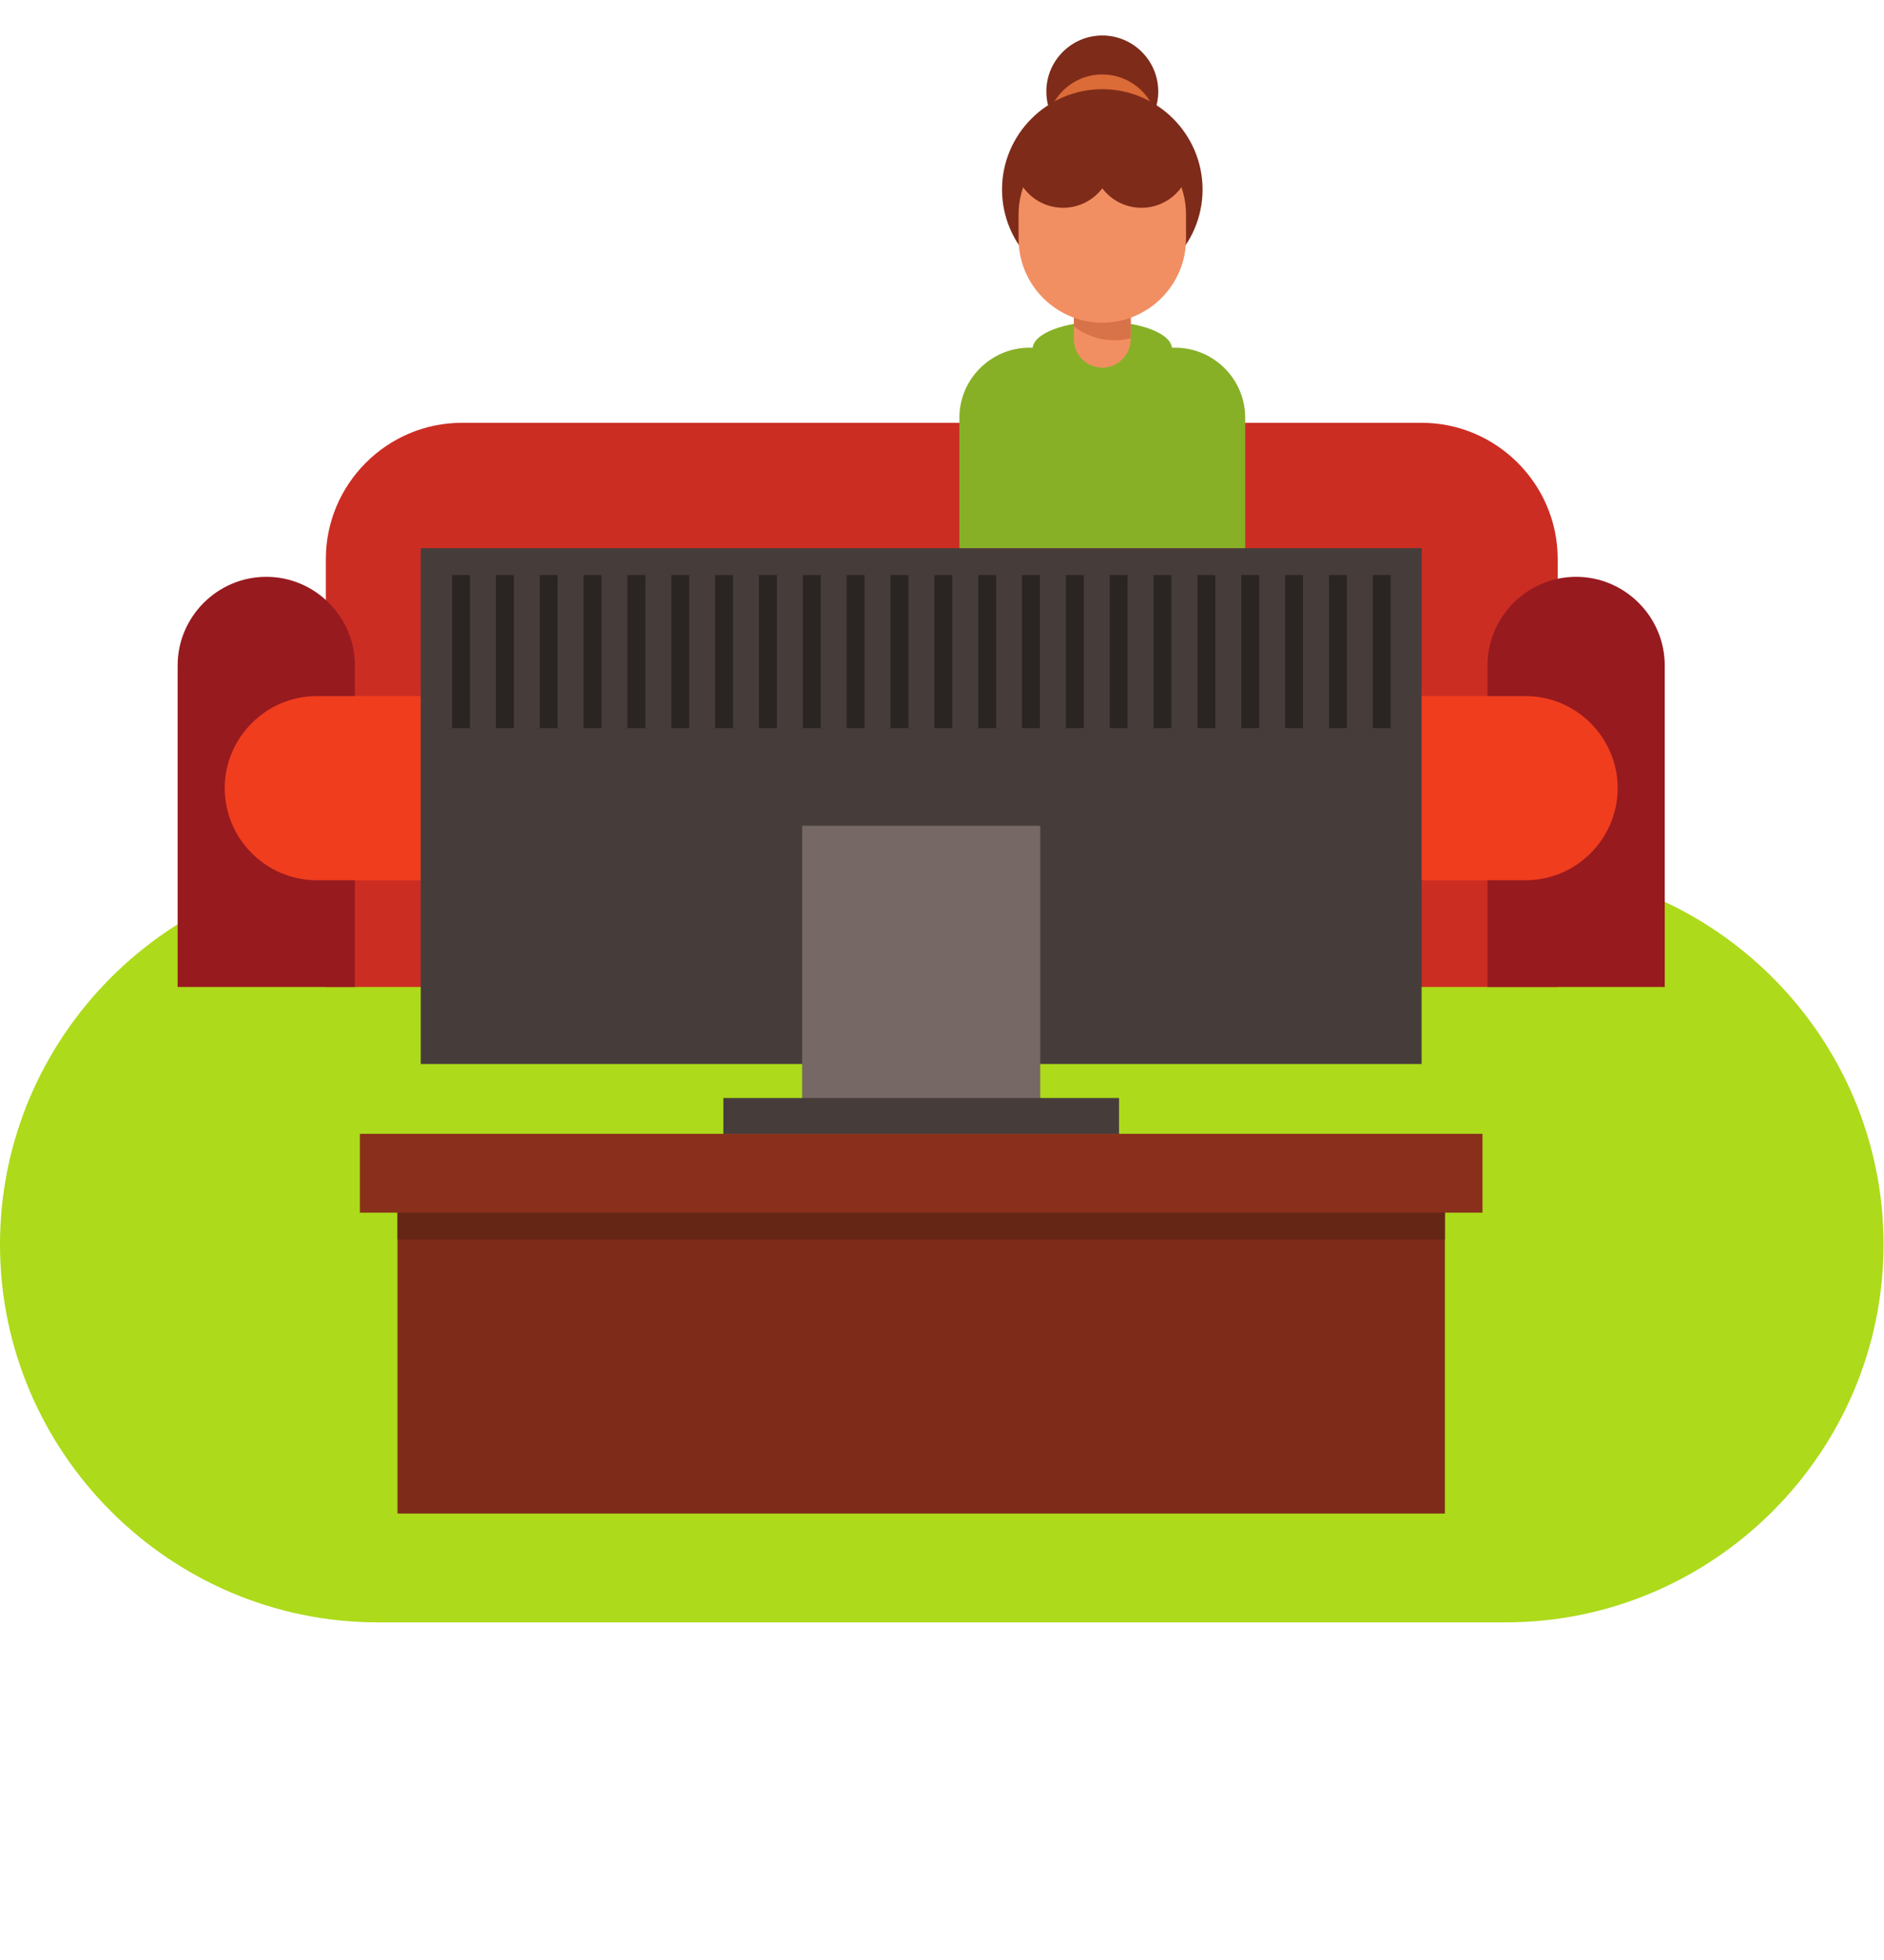
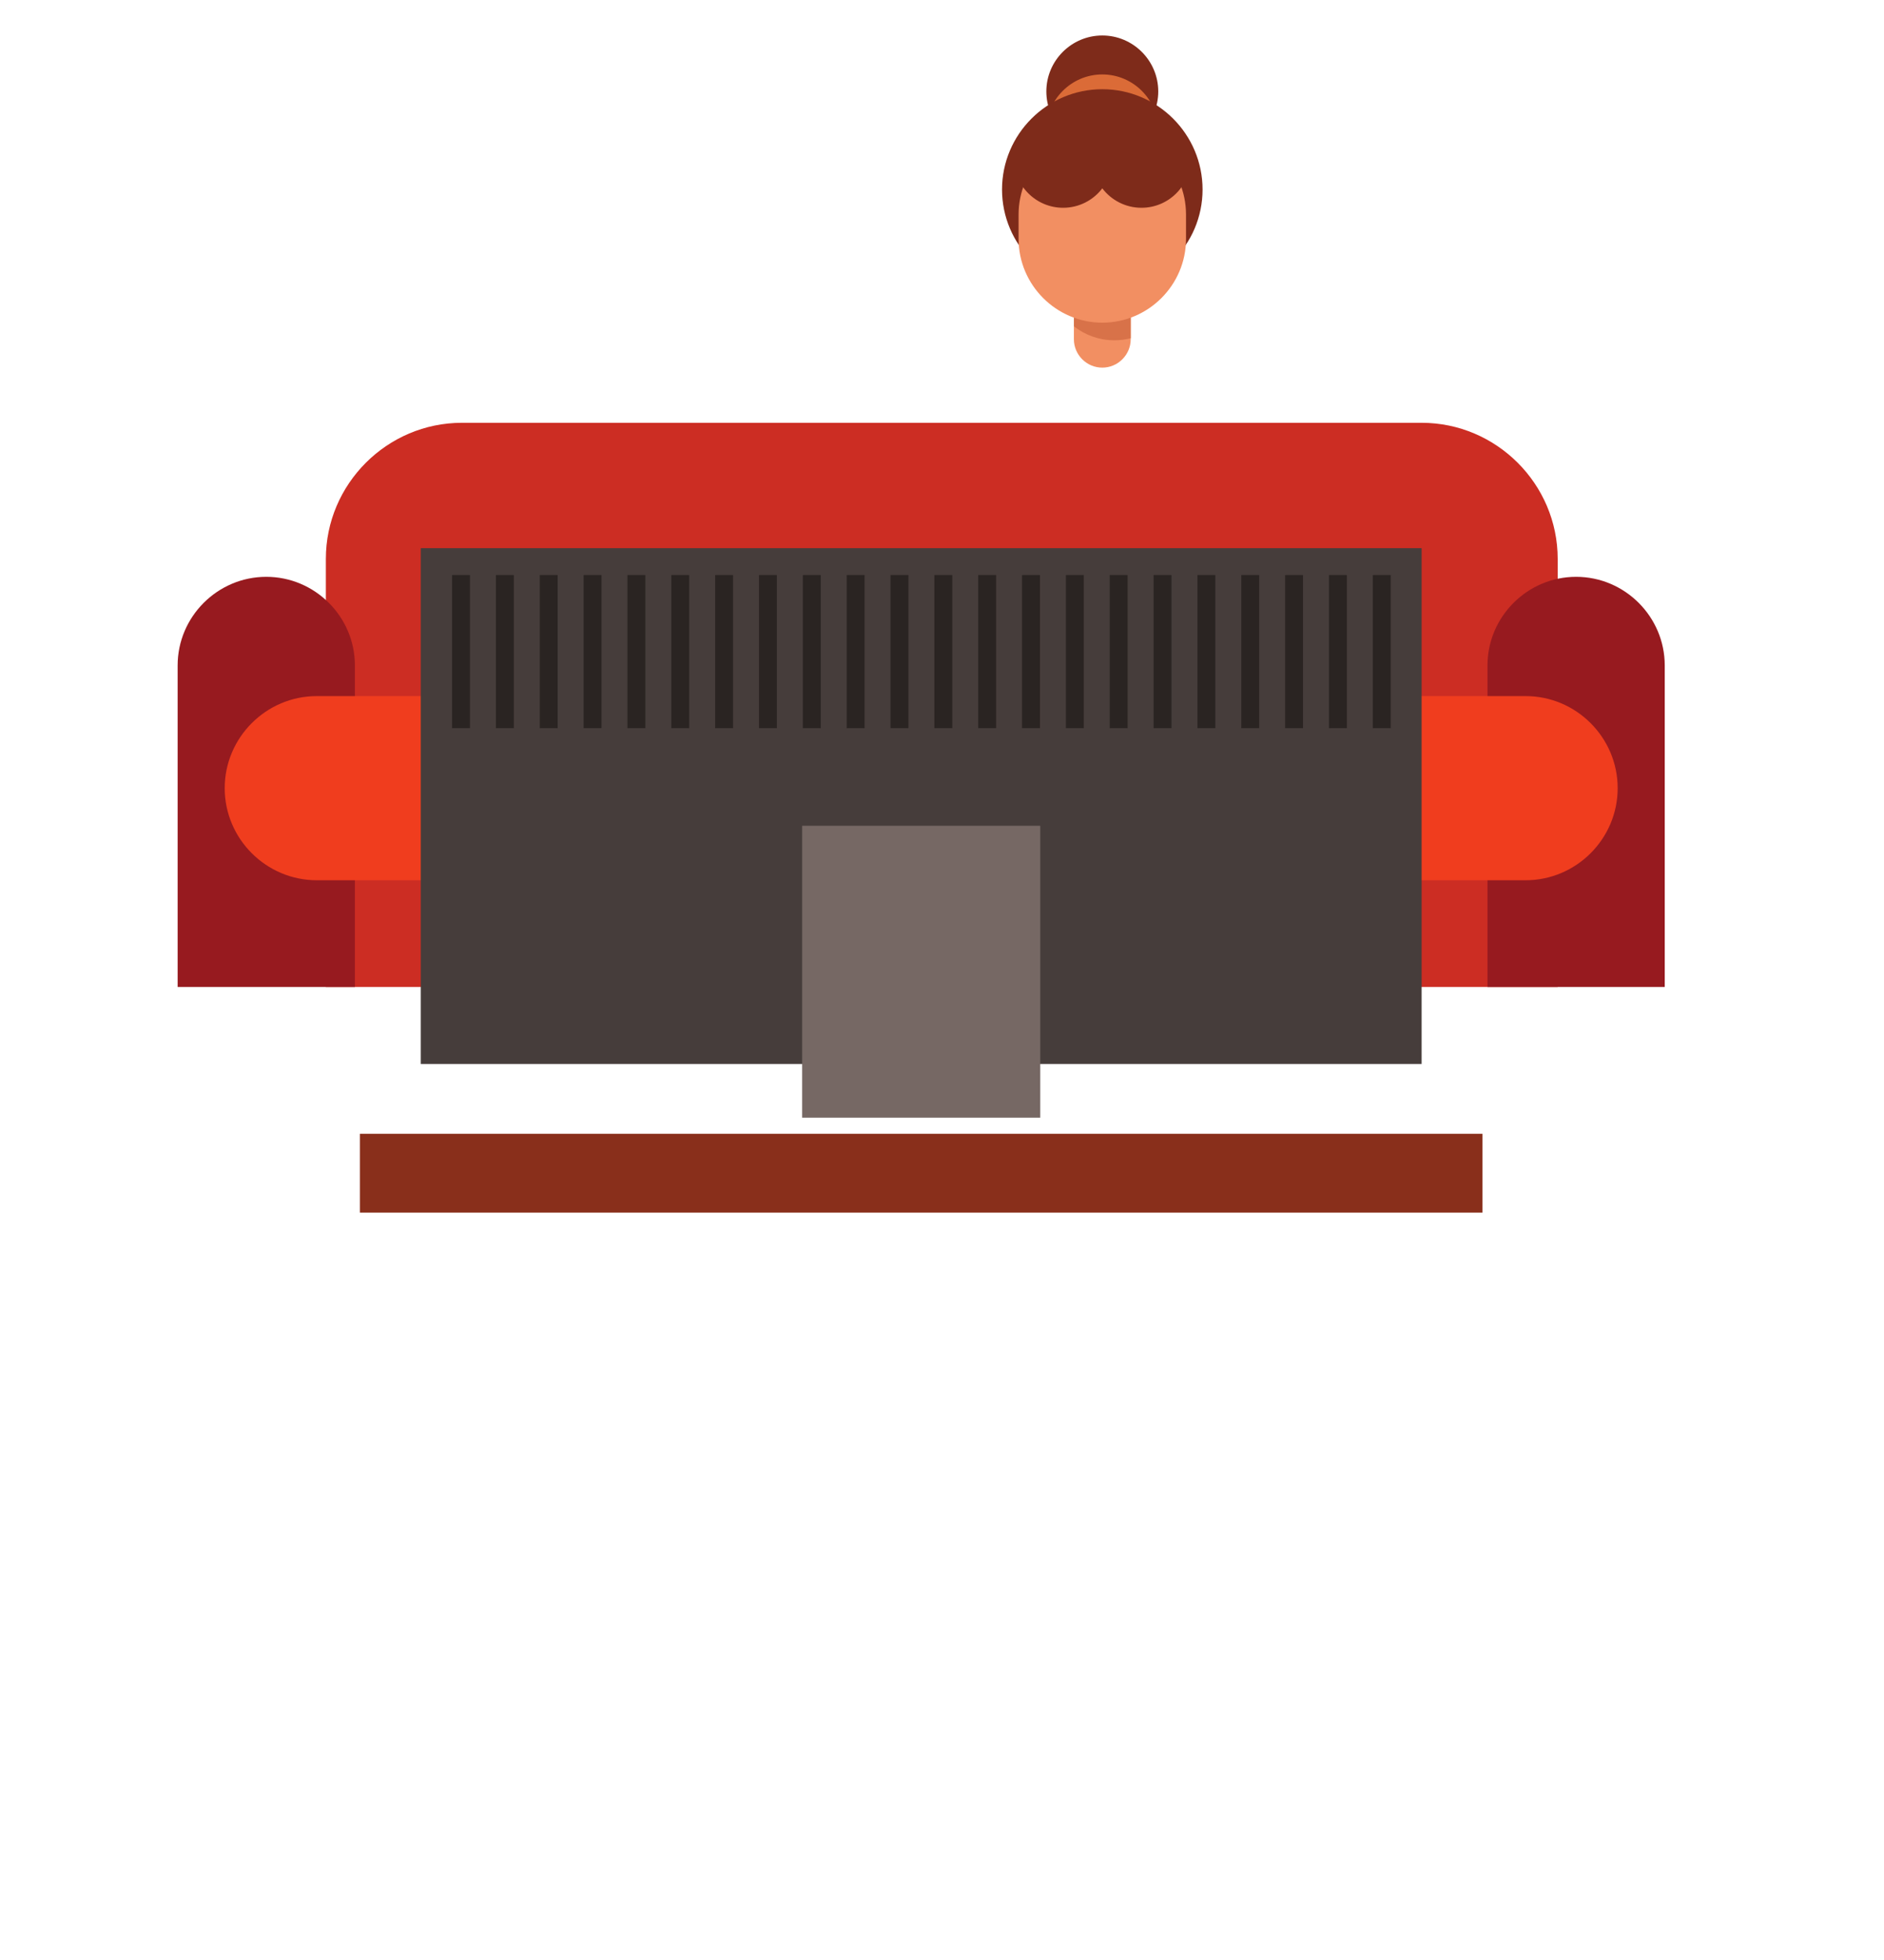
<svg xmlns="http://www.w3.org/2000/svg" xmlns:ns1="http://sodipodi.sourceforge.net/DTD/sodipodi-0.dtd" xmlns:ns2="http://www.inkscape.org/namespaces/inkscape" version="1.1" id="svg2" xml:space="preserve" width="667.067" height="693.773" viewBox="0 0 667.067 693.773" ns1:docname="woman-watching-tv-publicdomainvectors.org.svg" ns2:version="1.0.2 (e86c870879, 2021-01-15)">
  <defs id="defs6" />
  <ns1:namedview pagecolor="#ffffff" bordercolor="#666666" borderopacity="1" objecttolerance="10" gridtolerance="10" guidetolerance="10" ns2:pageopacity="0" ns2:pageshadow="2" ns2:window-width="1920" ns2:window-height="1025" id="namedview4" showgrid="false" ns2:zoom="1.2367152" ns2:cx="333.53333" ns2:cy="282.19917" ns2:window-x="0" ns2:window-y="0" ns2:window-maximized="1" ns2:current-layer="g10" />
  <g id="g10" ns2:groupmode="layer" ns2:label="ink_ext_XXXXXX" transform="matrix(1.333,0,0,-1.333,0,693.773)">
    <g id="g12" transform="scale(0.1)">
-       <path d="m 1003.46,2903.67 h 2996.12 c 551.91,0 1003.46,-451.57 1003.46,-1003.47 v 0 c 0,-551.9 -451.55,-1003.47 -1003.46,-1003.47 H 1003.46 C 451.559,896.73 0,1348.3 0,1900.2 v 0 c 0,551.9 451.559,1003.47 1003.46,1003.47" style="fill:#adda1a;fill-opacity:1;fill-rule:evenodd;stroke:none" id="path64" />
-       <path d="m 1055.84,1185.68 h 2782.05 v 927.39 H 1055.84 v -927.39" style="fill:#7e2b1a;fill-opacity:1;fill-rule:evenodd;stroke:none" id="path66" />
      <path d="M 865.535,2583.88 H 4137.5 V 3720.5 c 0,198.8 -162.64,361.44 -361.43,361.44 H 1226.98 c -198.79,0 -361.445,-162.64 -361.445,-361.44 V 2583.88" style="fill:#cc2d23;fill-opacity:1;fill-rule:evenodd;stroke:none" id="path68" />
      <path d="m 707.258,3672.94 v 0 c 129.472,0 235.41,-105.93 235.41,-235.4 V 2583.88 H 471.84 v 853.66 c 0,129.47 105.937,235.4 235.418,235.4" style="fill:#971a1f;fill-opacity:1;fill-rule:evenodd;stroke:none" id="path70" />
      <path d="m 4186.45,3672.94 v 0 c 129.48,0 235.42,-105.93 235.42,-235.4 v -853.66 h -470.82 v 853.66 c 0,129.47 105.94,235.4 235.4,235.4" style="fill:#971a1f;fill-opacity:1;fill-rule:evenodd;stroke:none" id="path72" />
      <path d="M 841.348,3356.23 H 4052.36 c 134.46,0 244.47,-110.02 244.47,-244.49 v 0 c 0,-134.47 -110.01,-244.47 -244.47,-244.47 H 841.348 c -134.469,0 -244.485,110 -244.485,244.47 v 0 c 0,134.47 110.016,244.49 244.485,244.49" style="fill:#f03d1e;fill-opacity:1;fill-rule:evenodd;stroke:none" id="path74" />
      <path d="M 1117.62,2379.38 H 3776.08 V 3749.03 H 1117.62 V 2379.38" style="fill:#463d3b;fill-opacity:1;fill-rule:evenodd;stroke:none" id="path76" />
      <path d="m 2130.6,2236.71 h 632.51 V 3011.9 H 2130.6 v -775.19" style="fill:#766864;fill-opacity:1;fill-rule:evenodd;stroke:none" id="path78" />
-       <path d="m 1921.34,2193.91 h 1051.02 v 95.11 H 1921.34 v -95.11" style="fill:#463d3b;fill-opacity:1;fill-rule:evenodd;stroke:none" id="path80" />
+       <path d="m 1921.34,2193.91 h 1051.02 v 95.11 v -95.11" style="fill:#463d3b;fill-opacity:1;fill-rule:evenodd;stroke:none" id="path80" />
      <path d="M 955.938,1984.66 H 3937.78 v 209.25 H 955.938 v -209.25" style="fill:#892f1b;fill-opacity:1;fill-rule:evenodd;stroke:none" id="path82" />
-       <path d="m 1055.84,1913.33 h 2782.05 v 71.33 H 1055.84 v -71.33" style="fill:#652615;fill-opacity:1;fill-rule:evenodd;stroke:none" id="path84" />
      <path d="m 1433.73,3677.7 c 15.85,0 31.7,0 47.55,0 0,-135.54 0,-271.08 0,-406.62 -15.85,0 -31.7,0 -47.55,0 0,135.54 0,271.08 0,406.62 z m 116.46,0 c 15.85,0 31.7,0 47.56,0 0,-135.54 0,-271.08 0,-406.62 -15.86,0 -31.71,0 -47.56,0 0,135.54 0,271.08 0,406.62 z m 116.47,0 c 15.84,0 31.7,0 47.53,0 0,-135.54 0,-271.08 0,-406.62 -15.83,0 -31.69,0 -47.53,0 0,135.54 0,271.08 0,406.62 z m 116.44,0 c 15.86,0 31.7,0 47.56,0 0,-135.54 0,-271.08 0,-406.62 -15.86,0 -31.7,0 -47.56,0 0,135.54 0,271.08 0,406.62 z m 116.47,0 c 15.85,0 31.7,0 47.55,0 0,-135.54 0,-271.08 0,-406.62 -15.85,0 -31.7,0 -47.55,0 0,135.54 0,271.08 0,406.62 z m 116.46,0 c 15.85,0 31.7,0 47.55,0 0,-135.54 0,-271.08 0,-406.62 -15.85,0 -31.7,0 -47.55,0 0,135.54 0,271.08 0,406.62 z m 116.46,0 c 15.85,0 31.7,0 47.56,0 0,-135.54 0,-271.08 0,-406.62 -15.86,0 -31.71,0 -47.56,0 0,135.54 0,271.08 0,406.62 z m 116.46,0 c 15.84,0 31.69,0 47.56,0 0,-135.54 0,-271.08 0,-406.62 -15.87,0 -31.72,0 -47.56,0 0,135.54 0,271.08 0,406.62 z m 116.45,0 c 15.85,0 31.7,0 47.56,0 0,-135.54 0,-271.08 0,-406.62 -15.86,0 -31.71,0 -47.56,0 0,135.54 0,271.08 0,406.62 z m 116.46,0 c 15.86,0 31.71,0 47.56,0 0,-135.54 0,-271.08 0,-406.62 -15.85,0 -31.7,0 -47.56,0 0,135.54 0,271.08 0,406.62 z m 116.47,0 c 15.85,0 31.69,0 47.55,0 0,-135.54 0,-271.08 0,-406.62 -15.86,0 -31.7,0 -47.55,0 0,135.54 0,271.08 0,406.62 z m 116.44,0 c 15.86,0 31.71,0 47.56,0 0,-135.54 0,-271.08 0,-406.62 -15.85,0 -31.7,0 -47.56,0 0,135.54 0,271.08 0,406.62 z m 116.47,0 c 15.85,0 31.69,0 47.55,0 0,-135.54 0,-271.08 0,-406.62 -15.86,0 -31.7,0 -47.55,0 0,135.54 0,271.08 0,406.62 z m 116.46,0 c 15.85,0 31.7,0 47.56,0 0,-135.54 0,-271.08 0,-406.62 -15.86,0 -31.71,0 -47.56,0 0,135.54 0,271.08 0,406.62 z m 116.47,0 c 15.84,0 31.69,0 47.55,0 0,-135.54 0,-271.08 0,-406.62 -15.86,0 -31.71,0 -47.55,0 0,135.54 0,271.08 0,406.62 z m 116.46,0 c 15.83,0 31.68,0 47.55,0 0,-135.54 0,-271.08 0,-406.62 -15.87,0 -31.72,0 -47.55,0 0,135.54 0,271.08 0,406.62 z m 116.45,0 c 15.84,0 31.69,0 47.55,0 0,-135.54 0,-271.08 0,-406.62 -15.86,0 -31.71,0 -47.55,0 0,135.54 0,271.08 0,406.62 z m 116.46,0 c 15.85,0 31.7,0 47.55,0 0,-135.54 0,-271.08 0,-406.62 -15.85,0 -31.7,0 -47.55,0 0,135.54 0,271.08 0,406.62 z m 116.46,0 c 15.85,0 31.7,0 47.55,0 0,-135.54 0,-271.08 0,-406.62 -15.85,0 -31.7,0 -47.55,0 0,135.54 0,271.08 0,406.62 z m 116.46,0 h 47.55 v -406.62 h -47.55 v 406.62 z m -2445.65,0 h 47.55 v -406.62 h -47.55 v 406.62 z m 116.46,0 c 15.86,0 31.7,0 47.56,0 0,-135.54 0,-271.08 0,-406.62 -15.86,0 -31.7,0 -47.56,0 0,135.54 0,271.08 0,406.62 v 0" style="fill:#2a2422;fill-opacity:1;fill-rule:evenodd;stroke:none" id="path86" />
      <path d="m 2927.9,4813.13 c 81.86,0 148.62,66.76 148.62,148.61 0,81.86 -66.76,148.62 -148.62,148.62 -81.85,0 -148.62,-66.76 -148.62,-148.62 0,-81.85 66.77,-148.61 148.62,-148.61" style="fill:#7e2b1a;fill-opacity:1;fill-rule:evenodd;stroke:none" id="path88" />
      <path d="m 2927.9,4709.69 c 81.86,0 148.62,66.76 148.62,148.61 0,81.86 -66.76,148.63 -148.62,148.63 -81.85,0 -148.62,-66.77 -148.62,-148.63 0,-81.85 66.77,-148.61 148.62,-148.61" style="fill:#db6b37;fill-opacity:1;fill-rule:evenodd;stroke:none" id="path90" />
      <path d="m 2927.9,4435.05 c 146.69,0 266.33,119.64 266.33,266.32 0,146.68 -119.64,266.33 -266.33,266.33 -146.68,0 -266.31,-119.65 -266.31,-266.33 0,-146.68 119.63,-266.32 266.31,-266.32" style="fill:#7e2b1a;fill-opacity:1;fill-rule:evenodd;stroke:none" id="path92" />
-       <path d="m 2734.2,4281.31 h 387.42 c 102.23,0 185.88,-83.63 185.88,-185.87 v -346.41 h -759.17 v 346.41 c 0,102.24 83.64,185.87 185.87,185.87" style="fill:#87b027;fill-opacity:1;fill-rule:evenodd;stroke:none" id="path94" />
-       <path d="m 2927.9,4205.89 c 101.96,0 185.1,32.57 185.1,72.49 0,39.92 -83.14,72.48 -185.1,72.48 -101.94,0 -185.09,-32.56 -185.09,-72.48 0,-39.92 83.15,-72.49 185.09,-72.49" style="fill:#87b027;fill-opacity:1;fill-rule:evenodd;stroke:none" id="path96" />
      <path d="m 2852.45,4425.66 h 150.91 v -121.79 c 0,-41.5 -33.96,-75.46 -75.44,-75.46 h -0.02 c -41.51,0 -75.45,33.96 -75.45,75.46 v 121.79" style="fill:#f28f62;fill-opacity:1;fill-rule:evenodd;stroke:none" id="path98" />
      <path d="m 2852.45,4425.66 h 150.91 v -119.2 c -13.86,-3.55 -28.38,-5.44 -43.32,-5.44 v 0 c -40.46,0 -77.83,13.87 -107.59,37.08 v 87.56" style="fill:#d87249;fill-opacity:1;fill-rule:evenodd;stroke:none" id="path100" />
      <path d="m 2927.9,4857.31 h 0.02 c 122.29,0 222.35,-100.05 222.35,-222.35 v -64.77 c 0,-122.3 -100.06,-222.35 -222.35,-222.35 h -0.02 c -122.3,0 -222.35,100.05 -222.35,222.35 v 64.77 c 0,122.3 100.05,222.35 222.35,222.35" style="fill:#f28f62;fill-opacity:1;fill-rule:evenodd;stroke:none" id="path102" />
      <path d="m 3031.95,4914.18 c 72.16,0 130.64,-58.49 130.64,-130.64 0,-72.17 -58.48,-130.66 -130.64,-130.66 -42.47,0 -80.18,20.25 -104.05,51.61 -23.85,-31.36 -61.59,-51.61 -104.03,-51.61 -72.17,0 -130.66,58.49 -130.66,130.66 0,72.15 58.49,130.64 130.66,130.64 42.44,0 80.18,-20.25 104.03,-51.61 23.87,31.36 61.58,51.61 104.05,51.61" style="fill:#7e2b1a;fill-opacity:1;fill-rule:evenodd;stroke:none" id="path122" />
    </g>
  </g>
</svg>